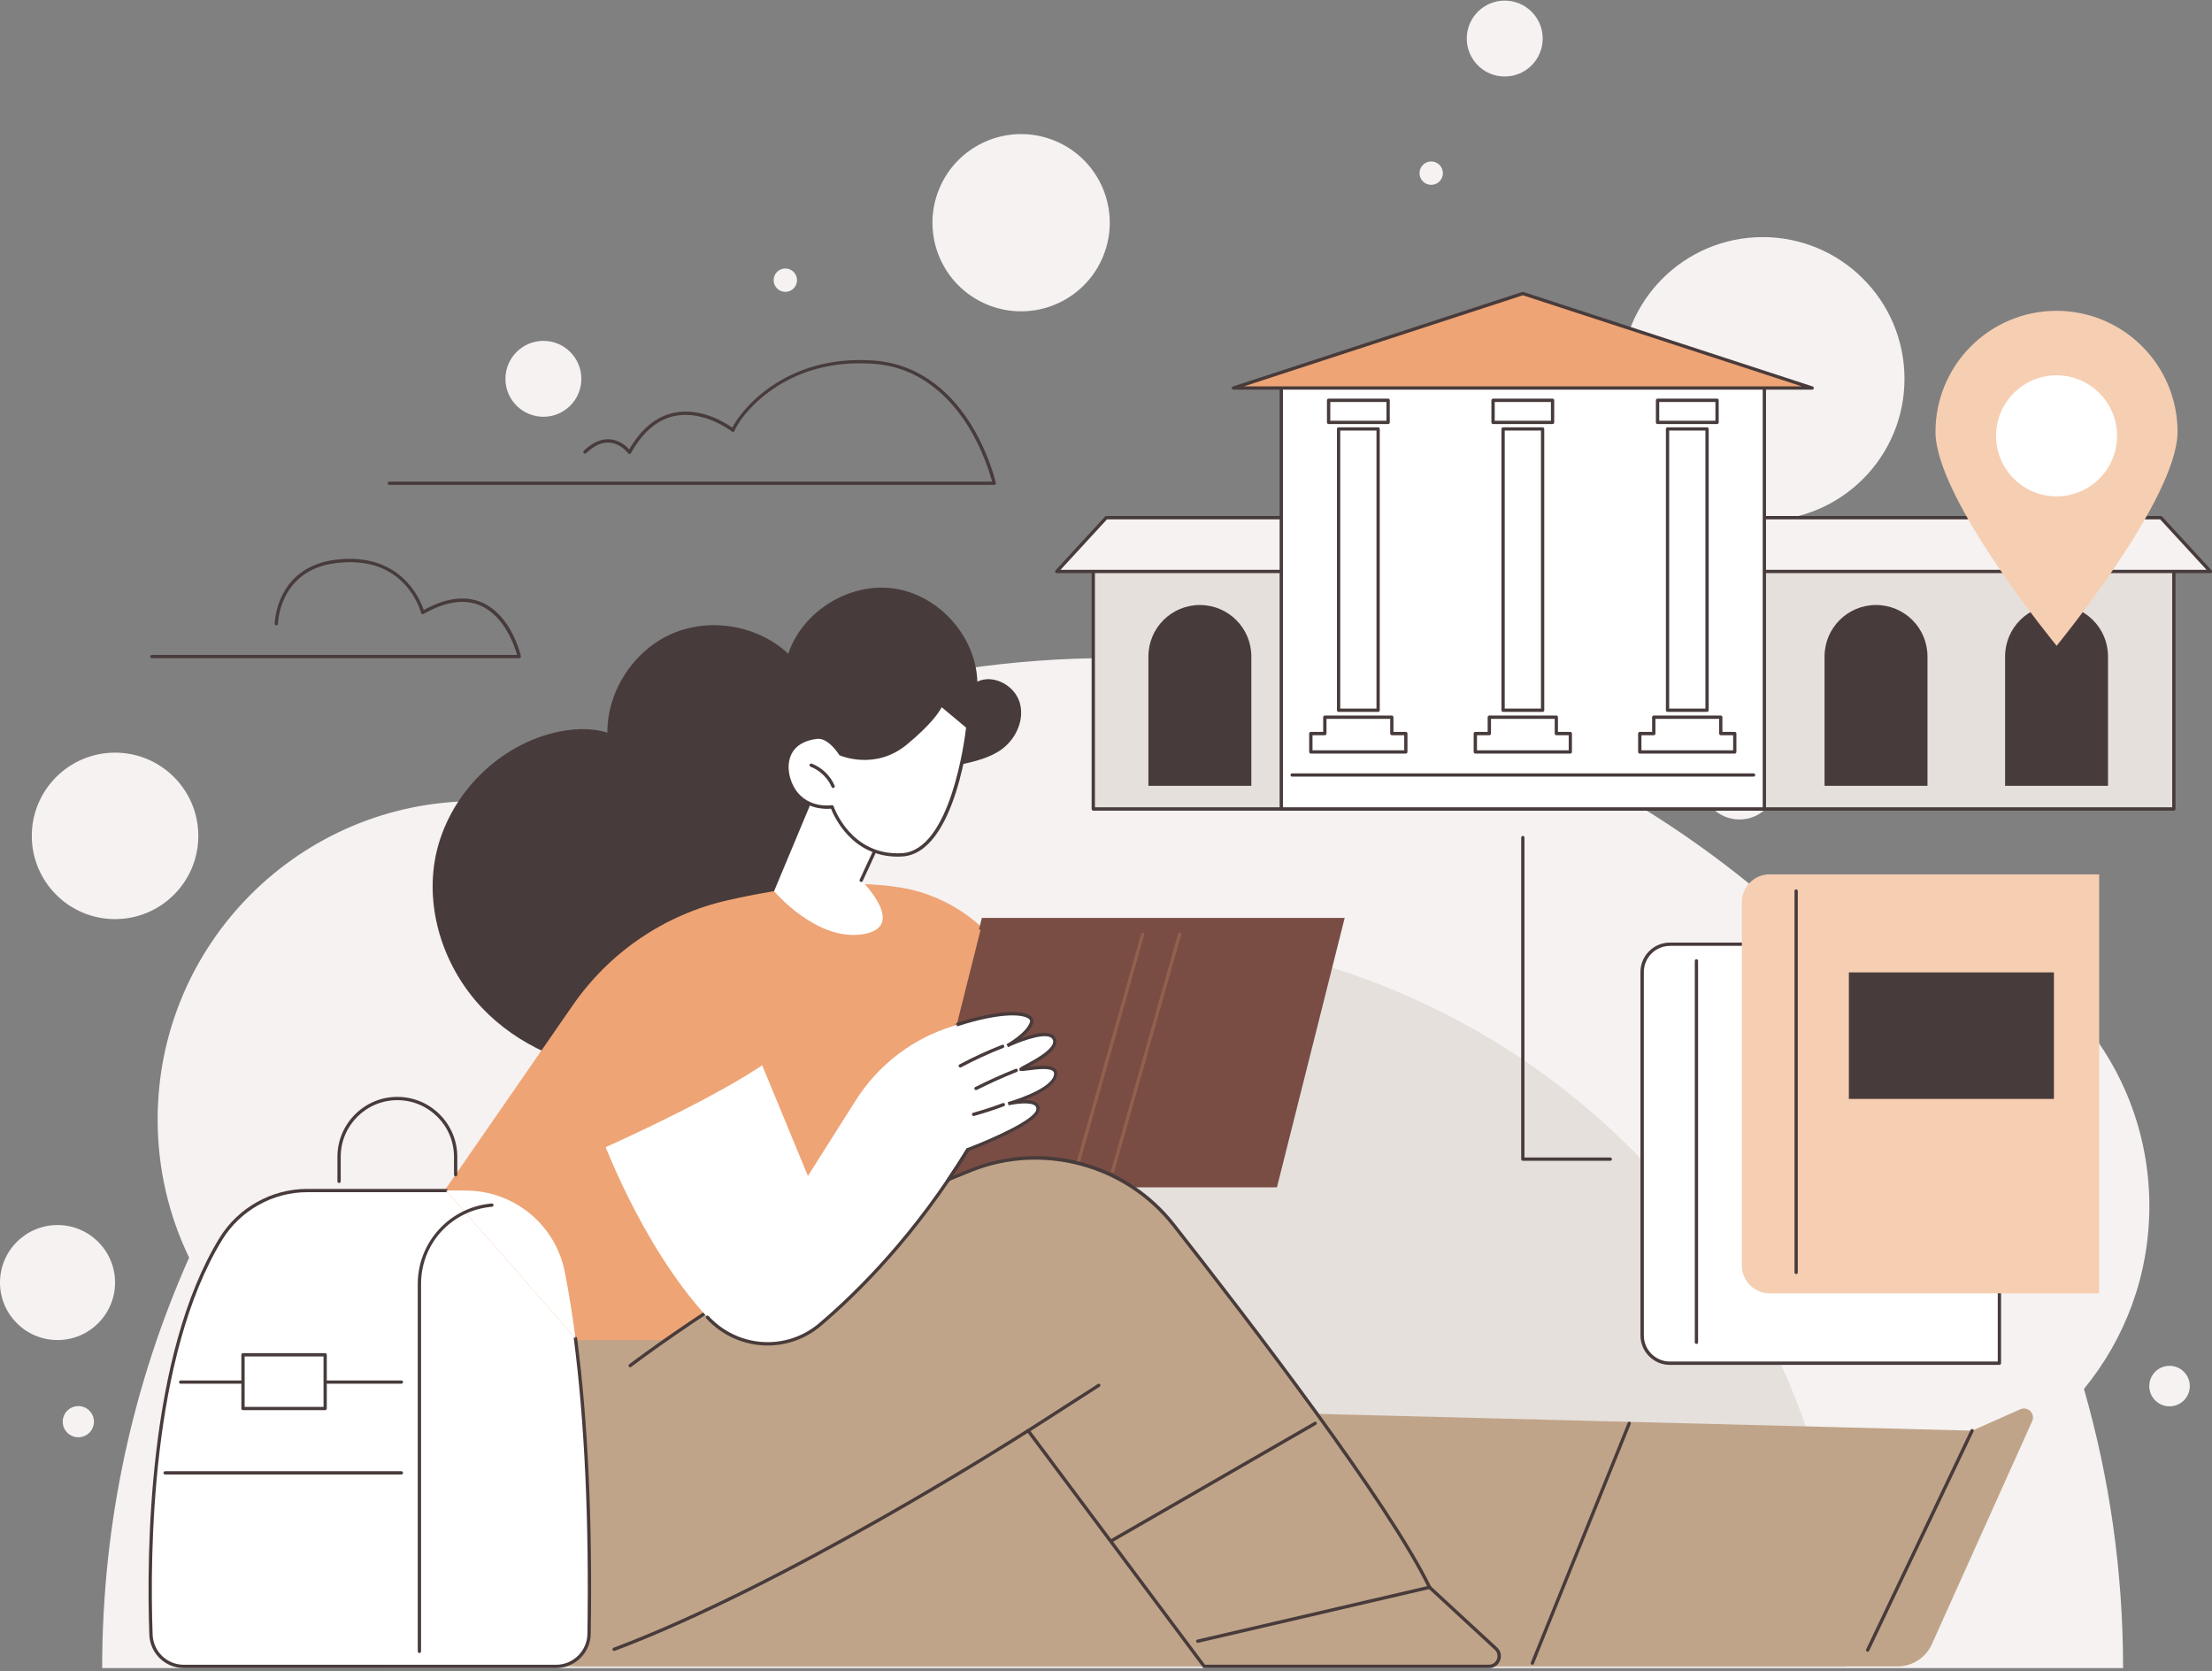
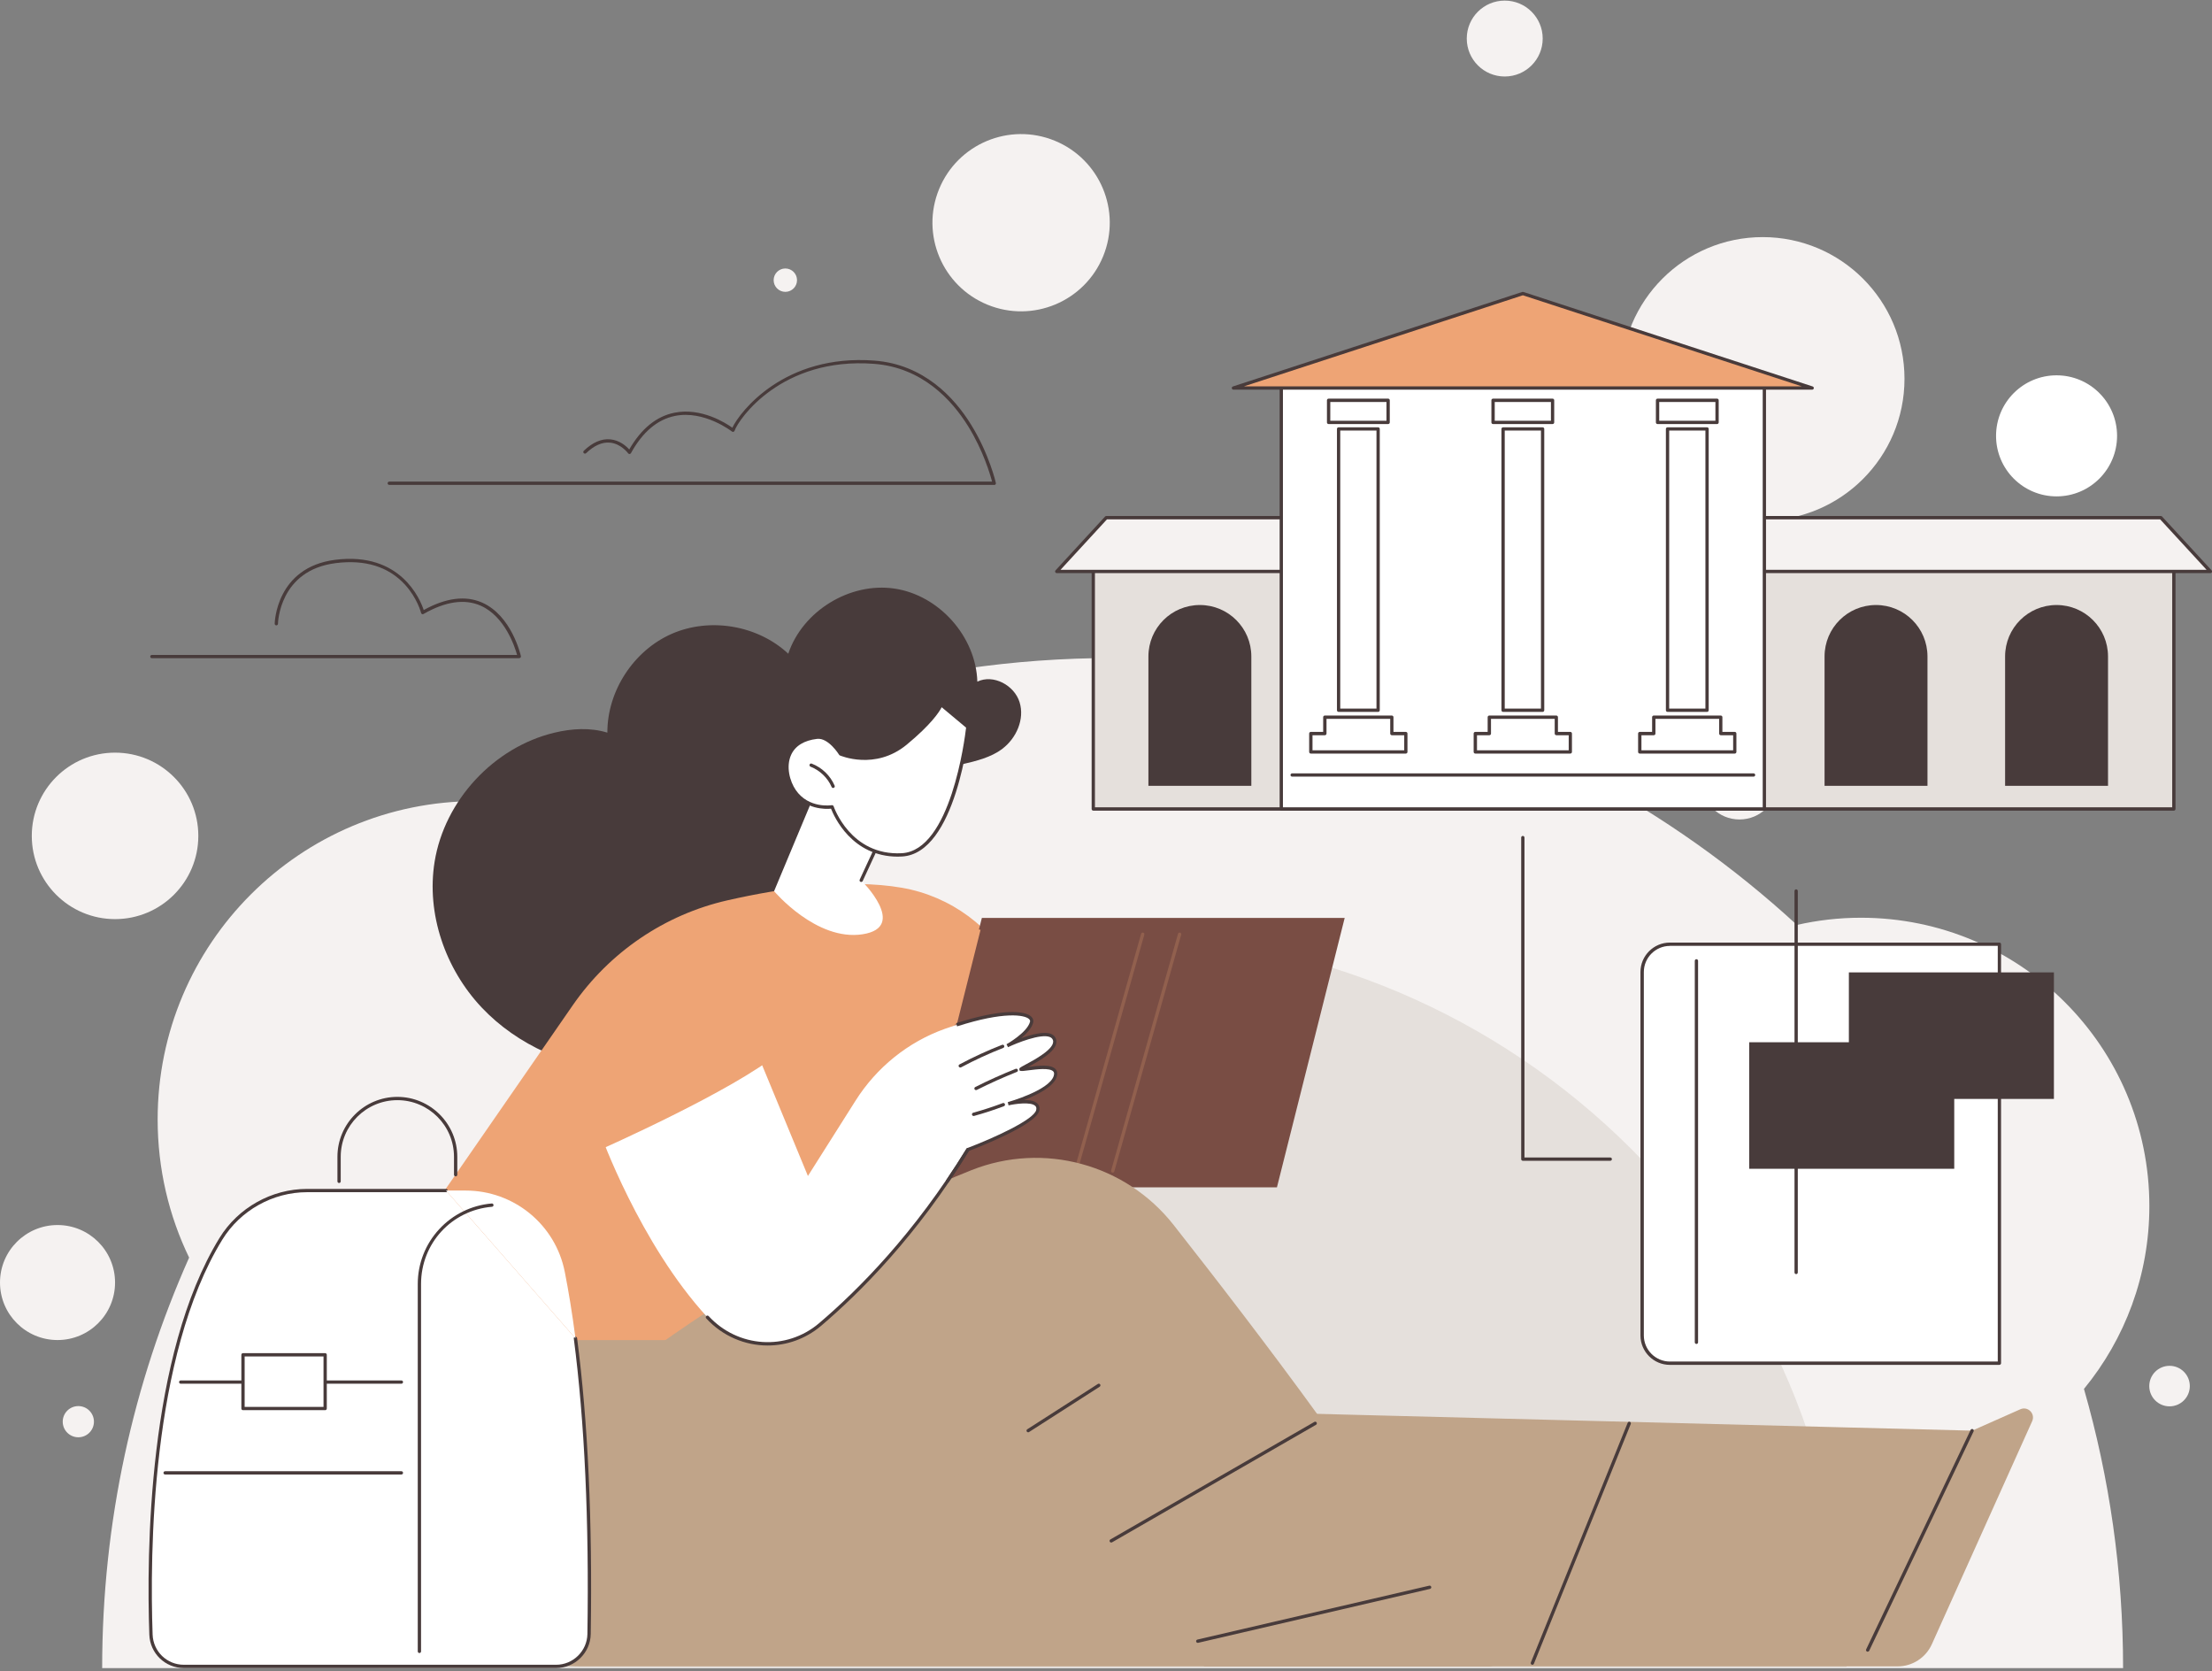
<svg xmlns="http://www.w3.org/2000/svg" width="556" height="420" viewBox="0 0 556 420" fill="none">
  <rect x="0" y="0" width="556" height="420" fill="#808080" stroke="none" />
  <g clip-path="url(#clip0_4181_3445)">
    <path d="M25.679 419.15C25.679 382.422 33.501 347.537 47.536 316.013C42.463 305.517 39.625 293.736 39.625 281.296C39.625 237.12 75.462 201.308 119.668 201.308C127.948 201.308 135.938 202.57 143.459 204.904C182.827 179.857 229.547 165.351 279.665 165.351C285.912 165.351 292.102 165.575 298.226 166.021C309.177 157.769 322.799 152.878 337.571 152.878C365.474 152.878 389.276 170.343 398.685 194.91C417.95 205.15 435.751 217.779 451.663 232.419C456.837 231.246 462.212 230.61 467.743 230.61C507.793 230.61 540.255 263.049 540.255 303.071C540.255 320.514 534.087 336.504 523.817 349.011C530.22 371.289 533.651 394.829 533.651 419.161H25.679V419.15Z" fill="#F5F2F1" />
    <path d="M95.162 419.15C95.162 317.331 177.764 234.786 279.654 234.786C381.543 234.786 464.145 317.331 464.145 419.15H95.162Z" fill="#E5E0DC" />
    <path d="M14.46 336.728C22.446 336.728 28.92 330.258 28.92 322.278C28.92 314.298 22.446 307.828 14.46 307.828C6.474 307.828 0 314.298 0 322.278C0 330.258 6.474 336.728 14.46 336.728Z" fill="#F5F2F1" />
    <path d="M277.28 64.406C281.946 53.026 276.497 40.022 265.11 35.359C253.723 30.697 240.709 36.142 236.043 47.522C231.378 58.901 236.827 71.905 248.214 76.568C259.601 81.23 272.615 75.785 277.28 64.406Z" fill="#F5F2F1" />
    <path d="M427.683 196.384C427.683 201.655 431.952 205.92 437.226 205.92C442.5 205.92 446.769 201.655 446.769 196.384C446.769 191.113 442.5 186.847 437.226 186.847C431.952 186.847 427.683 191.113 427.683 196.384Z" fill="#F5F2F1" />
-     <path d="M136.586 104.727C141.857 104.727 146.129 100.457 146.129 95.191C146.129 89.924 141.857 85.654 136.586 85.654C131.316 85.654 127.043 89.924 127.043 95.191C127.043 100.457 131.316 104.727 136.586 104.727Z" fill="#F5F2F1" />
    <path d="M368.681 9.686C368.681 14.957 372.95 19.223 378.224 19.223C383.499 19.223 387.767 14.957 387.767 9.686C387.767 4.416 383.499 0.15 378.224 0.15C372.95 0.15 368.681 4.416 368.681 9.686Z" fill="#F5F2F1" />
    <path d="M19.689 361.161C21.856 361.161 23.612 359.406 23.612 357.241C23.612 355.077 21.856 353.322 19.689 353.322C17.523 353.322 15.767 355.077 15.767 357.241C15.767 359.406 17.523 361.161 19.689 361.161Z" fill="#F5F2F1" />
    <path d="M194.459 70.4C194.459 72.019 195.778 73.337 197.398 73.337C199.018 73.337 200.337 72.019 200.337 70.4C200.337 68.781 199.018 67.463 197.398 67.463C195.778 67.463 194.459 68.781 194.459 70.4Z" fill="#F5F2F1" />
-     <path d="M356.803 43.511C356.803 45.13 358.121 46.447 359.742 46.447C361.362 46.447 362.681 45.13 362.681 43.511C362.681 41.891 361.362 40.574 359.742 40.574C358.121 40.574 356.803 41.891 356.803 43.511Z" fill="#F5F2F1" />
-     <path d="M433.438 112.343C435.555 112.343 437.271 110.628 437.271 108.512C437.271 106.397 435.555 104.682 433.438 104.682C431.321 104.682 429.605 106.397 429.605 108.512C429.605 110.628 431.321 112.343 433.438 112.343Z" fill="#F5F2F1" />
+     <path d="M433.438 112.343C435.555 112.343 437.271 110.628 437.271 108.512C431.321 104.682 429.605 106.397 429.605 108.512C429.605 110.628 431.321 112.343 433.438 112.343Z" fill="#F5F2F1" />
    <path d="M545.328 353.389C548.143 353.389 550.424 351.109 550.424 348.297C550.424 345.484 548.143 343.205 545.328 343.205C542.514 343.205 540.233 345.484 540.233 348.297C540.233 351.109 542.514 353.389 545.328 353.389Z" fill="#F5F2F1" />
    <path d="M28.92 230.956C40.479 230.956 49.85 221.592 49.85 210.041C49.85 198.489 40.479 189.125 28.92 189.125C17.36 189.125 7.99 198.489 7.99 210.041C7.99 221.592 17.36 230.956 28.92 230.956Z" fill="#F5F2F1" />
    <path d="M443.07 130.801C462.751 130.801 478.706 114.858 478.706 95.191C478.706 75.523 462.751 59.58 443.07 59.58C423.389 59.58 407.435 75.523 407.435 95.191C407.435 114.858 423.389 130.801 443.07 130.801Z" fill="#F5F2F1" />
    <path d="M103.376 323.495C103.376 323.495 98.883 338.325 95.352 358.671C89.91 390.06 114.193 418.737 146.062 418.737H476.963C480.684 418.737 484.047 416.559 485.578 413.176L510.799 357.118C511.648 355.22 509.715 353.277 507.815 354.126L495.713 359.497L192.481 351.725L188.995 323.227L103.387 323.495H103.376Z" fill="#C0A489" />
    <path d="M469.453 415.052C469.397 415.052 469.33 415.04 469.274 415.007C469.062 414.906 468.984 414.661 469.073 414.449L495.322 359.318C495.423 359.106 495.669 359.028 495.881 359.117C496.093 359.218 496.172 359.463 496.082 359.676L469.833 414.806C469.766 414.951 469.61 415.04 469.453 415.04V415.052Z" fill="#483B3B" />
    <path d="M385.175 418.335C385.175 418.335 385.074 418.335 385.018 418.301C384.806 418.212 384.706 417.977 384.784 417.765L409.133 357.509C409.223 357.297 409.468 357.197 409.669 357.275C409.882 357.364 409.982 357.599 409.904 357.811L385.555 418.067C385.488 418.234 385.331 418.324 385.175 418.324V418.335Z" fill="#483B3B" />
    <path d="M251.874 188.21C255.461 185.552 257.606 180.706 256.277 176.451C254.958 172.185 249.684 169.349 245.661 171.281C245.314 159.958 236.04 149.55 224.832 147.898C213.612 146.245 201.734 153.526 198.136 164.268C190.481 157.121 178.48 155.067 168.881 159.254C159.282 163.442 152.622 173.637 152.666 184.1C148.364 182.772 143.693 183.062 139.302 184.123C124.116 187.774 111.734 201.13 109.242 216.54C107.13 229.638 111.935 243.452 121.031 253.122C130.127 262.781 143.179 268.354 156.432 269.269C168.344 270.085 180.558 267.215 190.593 260.749C200.628 254.284 208.371 244.189 211.534 232.687C213.434 225.775 213.724 218.438 216.35 211.76C219.099 204.77 224.474 198.93 231.067 195.379C237.403 191.962 246.309 192.353 251.885 188.221L251.874 188.21Z" fill="#483B3B" />
    <path d="M198.884 336.739H85.742L143.939 252.642C153.169 239.298 167.037 229.828 182.86 226.233C196.504 223.128 213.177 220.739 226.664 223.072C238.99 225.205 249.572 233.044 255.204 244.2L270.502 274.495L198.896 336.75L198.884 336.739Z" fill="#EEA475" />
    <path d="M246.465 233.659L247.125 231.068H337.46L320.642 297.935H230.307L240.476 257.511L246.465 233.659Z" fill="#794D44" />
    <path d="M320.966 298.359H229.771L240.074 257.41L240.878 257.611L230.843 297.521H320.318L336.923 231.481H247.449L246.879 233.759L246.063 233.558L246.801 230.655H337.996L320.966 298.359Z" fill="#794D44" />
    <path d="M270.412 294.663C270.412 294.663 270.334 294.663 270.301 294.652C270.077 294.585 269.954 294.361 270.01 294.138L286.828 234.641C286.895 234.418 287.118 234.295 287.342 234.351C287.565 234.418 287.688 234.641 287.632 234.865L270.815 294.361C270.759 294.54 270.591 294.663 270.412 294.663Z" fill="#91604E" />
    <path d="M279.687 294.663C279.687 294.663 279.609 294.663 279.576 294.652C279.352 294.585 279.229 294.361 279.285 294.138L296.103 234.641C296.17 234.418 296.393 234.295 296.617 234.351C296.84 234.418 296.963 234.641 296.907 234.865L280.09 294.361C280.034 294.54 279.866 294.663 279.687 294.663Z" fill="#91604E" />
    <path d="M205.354 198.148L194.571 223.932C194.571 223.932 205.187 236.562 216.808 234.764C228.43 232.966 216.473 221.219 216.473 221.219L222.396 208.433C222.396 208.433 213.445 193.481 205.366 198.159L205.354 198.148Z" fill="white" />
    <path d="M216.473 221.621C216.417 221.621 216.35 221.609 216.294 221.587C216.082 221.487 215.993 221.241 216.093 221.04L221.915 208.455C220.853 206.78 212.718 194.363 205.555 198.517C205.354 198.628 205.097 198.561 204.986 198.36C204.874 198.159 204.941 197.902 205.142 197.791C213.489 192.956 222.373 207.584 222.742 208.209C222.809 208.332 222.82 208.477 222.764 208.6L216.842 221.386C216.775 221.542 216.618 221.632 216.462 221.632L216.473 221.621Z" fill="#483B3B" />
    <path d="M211.266 189.449C211.266 189.449 219.814 193.291 227.659 186.814C235.503 180.337 236.554 177.054 236.554 177.054L243.281 182.671C243.281 182.671 240.051 214.106 226.698 214.82C213.344 215.524 209.154 202.76 209.154 202.76C209.154 202.76 203.131 203.81 199.667 198.762C196.851 194.653 196.214 186.311 205.354 185.273C208.483 184.916 211.266 189.449 211.266 189.449Z" fill="white" />
    <path d="M225.647 215.256C214.126 215.256 209.645 205.161 208.885 203.207C207.522 203.341 202.415 203.486 199.331 198.986C197.7 196.607 196.627 192.576 198.113 189.326C198.918 187.562 200.817 185.362 205.31 184.849C208.405 184.491 211.065 188.366 211.545 189.114C212.562 189.516 220.317 192.33 227.391 186.49C235 180.214 236.151 176.954 236.163 176.92C236.207 176.786 236.308 176.686 236.442 176.652C236.576 176.619 236.721 176.652 236.822 176.73L243.549 182.347C243.649 182.436 243.705 182.57 243.694 182.704C243.56 184 240.275 214.507 226.72 215.222C226.351 215.244 225.994 215.256 225.647 215.256ZM209.154 202.336C209.332 202.336 209.489 202.447 209.545 202.626C209.59 202.749 213.78 215.077 226.664 214.396C238.945 213.748 242.51 185.619 242.834 182.838L236.699 177.713C236.084 178.908 234.051 182.046 227.916 187.115C219.959 193.681 211.176 189.851 211.087 189.818C211.009 189.784 210.942 189.728 210.908 189.65C210.886 189.606 208.237 185.351 205.399 185.664C202.147 186.032 199.89 187.417 198.862 189.661C197.51 192.621 198.516 196.317 200.013 198.505C203.276 203.274 209.031 202.336 209.087 202.325C209.109 202.325 209.131 202.325 209.154 202.325V202.336Z" fill="#483B3B" />
    <path d="M209.411 198.003C209.254 198.003 209.098 197.914 209.031 197.746C208.047 195.457 206.058 193.559 203.734 192.654C203.522 192.576 203.41 192.33 203.499 192.118C203.578 191.906 203.823 191.794 204.036 191.884C206.606 192.877 208.707 194.887 209.791 197.422C209.88 197.634 209.791 197.88 209.578 197.969C209.522 197.992 209.467 198.003 209.411 198.003Z" fill="#483B3B" />
    <path d="M158.399 343.16C158.399 343.16 199.231 311.859 244.186 294.037C262.277 286.857 282.95 292.496 294.985 307.795C316.306 334.897 349.394 378.324 359.339 398.871L376.012 414.27C377.744 415.867 376.604 418.748 374.257 418.748H302.696L258.433 359.508C258.433 359.508 198.895 397.788 154.376 414.449C154.376 414.449 150.175 370.641 158.399 343.171V343.16Z" fill="#C0A489" />
-     <path d="M374.246 419.15H302.685C302.55 419.15 302.428 419.083 302.349 418.982L258.322 360.055C253.494 363.137 196.873 398.971 154.51 414.828C154.298 414.906 154.052 414.795 153.974 414.583C153.896 414.37 154.007 414.125 154.22 414.047C198.192 397.587 257.606 359.53 258.199 359.14C258.378 359.017 258.623 359.061 258.757 359.24L302.886 418.312H374.235C375.33 418.312 375.989 417.598 376.258 416.939C376.515 416.269 376.515 415.297 375.71 414.56L359.038 399.161C359.038 399.161 358.971 399.083 358.948 399.038C348.858 378.157 314.328 333.065 294.65 308.04C282.794 292.965 262.11 287.371 244.331 294.417C199.946 312.016 159.047 343.171 158.645 343.484C158.466 343.629 158.198 343.584 158.064 343.406C157.918 343.227 157.963 342.959 158.142 342.825C158.555 342.512 199.532 311.29 244.029 293.646C252.991 290.095 262.646 289.548 271.966 292.083C281.274 294.607 289.342 299.944 295.309 307.527C314.988 332.551 349.506 377.632 359.675 398.614L376.291 413.957C377.219 414.817 377.509 416.079 377.051 417.251C376.593 418.424 375.52 419.161 374.257 419.161L374.246 419.15Z" fill="#483B3B" />
    <path d="M258.433 359.91C258.299 359.91 258.165 359.843 258.087 359.72C257.964 359.53 258.02 359.274 258.21 359.151L275.966 347.761C276.156 347.638 276.413 347.694 276.536 347.883C276.659 348.073 276.603 348.33 276.413 348.453L258.657 359.843C258.59 359.888 258.512 359.91 258.433 359.91Z" fill="#483B3B" />
    <path d="M279.307 387.615C279.162 387.615 279.028 387.537 278.95 387.403C278.838 387.202 278.905 386.945 279.106 386.833L330.375 357.297C330.576 357.185 330.833 357.252 330.945 357.453C331.057 357.654 330.99 357.911 330.789 358.023L279.52 387.559C279.453 387.592 279.386 387.615 279.307 387.615Z" fill="#483B3B" />
    <path d="M301.064 412.818C300.874 412.818 300.707 412.684 300.662 412.494C300.606 412.271 300.751 412.048 300.975 411.992L359.25 398.447C359.474 398.391 359.697 398.536 359.753 398.759C359.809 398.983 359.664 399.206 359.44 399.262L301.165 412.807C301.165 412.807 301.098 412.807 301.075 412.807L301.064 412.818Z" fill="#483B3B" />
    <path d="M150.879 284.769C150.879 284.769 160.779 312.507 177.82 331.011C185.274 339.095 197.767 339.966 206.148 332.842C216.372 324.154 230.43 309.894 243.292 288.889C243.292 288.889 260.087 282.536 260.881 279.018C261.663 275.5 253.438 277.354 253.438 277.354C253.438 277.354 263.998 274.417 265.261 270.52C266.524 266.623 257.841 268.901 256.69 268.689C256.042 268.566 266.211 264.512 265.082 261.218C263.864 257.678 253.226 262.77 253.226 262.77C253.226 262.77 258.512 259.833 259.327 256.908C259.964 254.607 253.371 252.865 237.503 258.527C228.206 261.843 220.317 268.242 215.043 276.584L203.075 295.5L190.872 265.975L150.89 284.78L150.879 284.769Z" fill="white" />
    <path d="M238.476 297.086L237.783 296.617C239.548 294.026 241.269 291.346 242.923 288.666L243.001 288.543L243.135 288.487C249.807 285.964 259.92 281.341 260.456 278.918C260.59 278.337 260.389 278.058 260.232 277.901C259.115 276.785 254.992 277.41 253.505 277.756L253.304 276.952C253.405 276.919 263.663 274.038 264.848 270.386C265.093 269.638 264.848 269.348 264.769 269.258C263.931 268.253 260.456 268.7 258.579 268.946C257.495 269.091 256.914 269.158 256.59 269.102L256.299 269.046L256.221 268.733C256.165 268.365 256.344 268.276 257.718 267.539C259.819 266.422 265.384 263.474 264.658 261.352C264.535 261.006 264.3 260.76 263.909 260.593C261.629 259.644 255.528 262.111 253.371 263.139L252.991 262.402C252.991 262.402 258.132 259.521 258.892 256.785C258.97 256.517 258.892 256.294 258.657 256.07C257.584 255.032 252.41 254.094 240.576 257.902L240.319 257.109C251.706 253.435 257.629 253.926 259.227 255.467C259.674 255.903 259.841 256.45 259.685 257.008C259.294 258.415 257.986 259.789 256.668 260.872C259.227 259.956 262.479 259.085 264.222 259.822C264.825 260.079 265.239 260.492 265.429 261.073C266.356 263.775 261.305 266.556 258.355 268.119C258.389 268.119 258.422 268.119 258.445 268.108C260.892 267.795 264.244 267.36 265.373 268.711C265.775 269.202 265.853 269.839 265.596 270.632C264.792 273.122 260.601 275.177 257.372 276.427C258.746 276.394 260.087 276.606 260.78 277.309C261.093 277.622 261.428 278.181 261.227 279.096C260.434 282.647 245.784 288.353 243.515 289.213C241.884 291.871 240.174 294.518 238.431 297.086H238.476Z" fill="#483B3B" />
    <path d="M192.962 338.101C187.307 338.101 181.664 335.801 177.507 331.278C177.351 331.111 177.362 330.843 177.53 330.687C177.697 330.53 177.966 330.541 178.122 330.709C185.475 338.693 197.666 339.475 205.868 332.507C215.568 324.266 229.871 309.961 242.923 288.655C243.046 288.465 243.303 288.398 243.493 288.521C243.694 288.644 243.75 288.901 243.627 289.09C230.519 310.497 216.149 324.858 206.405 333.143C202.494 336.46 197.722 338.101 192.962 338.101Z" fill="#483B3B" />
    <path d="M244.722 280.425C244.543 280.425 244.376 280.302 244.32 280.124C244.264 279.9 244.387 279.677 244.611 279.61C247.114 278.918 249.617 278.102 252.053 277.187C252.265 277.108 252.511 277.209 252.589 277.432C252.667 277.645 252.567 277.89 252.343 277.968C249.885 278.895 247.359 279.722 244.834 280.414C244.801 280.414 244.756 280.425 244.722 280.425Z" fill="#483B3B" />
    <path d="M245.326 273.926C245.169 273.926 245.024 273.848 244.957 273.703C244.856 273.502 244.935 273.245 245.147 273.144C248.443 271.48 251.863 269.951 255.293 268.577C255.506 268.488 255.752 268.599 255.83 268.812C255.919 269.024 255.807 269.269 255.595 269.348C252.187 270.71 248.801 272.229 245.516 273.881C245.46 273.915 245.393 273.926 245.326 273.926Z" fill="#483B3B" />
    <path d="M241.37 268.253C241.225 268.253 241.079 268.175 241.001 268.03C240.889 267.829 240.968 267.572 241.169 267.472C244.622 265.629 248.22 263.976 251.874 262.547C252.086 262.458 252.332 262.569 252.41 262.782C252.5 262.994 252.388 263.239 252.176 263.318C248.555 264.736 244.99 266.377 241.56 268.209C241.493 268.242 241.426 268.253 241.37 268.253Z" fill="#483B3B" />
    <path d="M150.879 288.878C150.879 288.878 184.525 274.004 195.89 264.501C195.89 264.501 182.223 229.773 166.623 236.908C154.924 242.257 143.101 267.092 143.101 267.092C143.101 267.092 148.029 280.883 150.867 288.878H150.879Z" fill="#EEA475" />
    <path d="M419.749 237.276H502.575V342.557H419.749C415.894 342.557 412.765 339.43 412.765 335.577V244.244C412.765 240.392 415.894 237.265 419.749 237.265V237.276Z" fill="white" />
    <path d="M502.563 342.97H419.738C415.659 342.97 412.34 339.653 412.34 335.578V244.244C412.34 240.169 415.659 236.852 419.738 236.852H502.563C502.798 236.852 502.977 237.042 502.977 237.265V342.546C502.977 342.78 502.787 342.959 502.563 342.959V342.97ZM419.749 237.69C416.128 237.69 413.189 240.638 413.189 244.244V335.578C413.189 339.196 416.14 342.132 419.749 342.132H502.15V237.678H419.749V237.69Z" fill="#483B3B" />
    <path d="M426.409 337.71C426.174 337.71 425.995 337.52 425.995 337.297V241.441C425.995 241.207 426.185 241.028 426.409 241.028C426.632 241.028 426.822 241.218 426.822 241.441V337.297C426.822 337.532 426.632 337.71 426.409 337.71Z" fill="#483B3B" />
    <path d="M491.21 261.899H439.673V293.691H491.21V261.899Z" fill="#483B3B" />
-     <path d="M444.813 219.711H527.639V324.992H444.813C440.958 324.992 437.829 321.865 437.829 318.012V226.679C437.829 222.827 440.958 219.7 444.813 219.7V219.711Z" fill="#F6CEB2" />
    <path d="M451.473 320.156C451.239 320.156 451.06 319.967 451.06 319.743V223.888C451.06 223.653 451.25 223.474 451.473 223.474C451.697 223.474 451.887 223.664 451.887 223.888V319.743C451.887 319.978 451.697 320.156 451.473 320.156Z" fill="#483B3B" />
    <path d="M516.263 244.345H464.726V276.137H516.263V244.345Z" fill="#483B3B" />
    <path d="M546.401 138.573H274.793V203.285H546.401V138.573Z" fill="#E5E0DC" />
    <path d="M546.412 203.698H274.804C274.569 203.698 274.391 203.508 274.391 203.285V138.573C274.391 138.339 274.581 138.16 274.804 138.16H546.412C546.647 138.16 546.826 138.35 546.826 138.573V203.285C546.826 203.519 546.636 203.698 546.412 203.698ZM275.218 202.86H545.999V138.987H275.218V202.86Z" fill="#483B3B" />
    <path d="M301.589 152.029C294.449 152.029 288.66 157.814 288.66 164.949V197.456H314.53V164.949C314.53 157.814 308.741 152.029 301.601 152.029H301.589Z" fill="#483B3B" />
    <path d="M471.543 152.029C464.402 152.029 458.614 157.814 458.614 164.949V197.456H484.483V164.949C484.483 157.814 478.695 152.029 471.554 152.029H471.543Z" fill="#483B3B" />
    <path d="M516.923 152.029C509.782 152.029 503.994 157.814 503.994 164.949V197.456H529.863V164.949C529.863 157.814 524.074 152.029 516.934 152.029H516.923Z" fill="#483B3B" />
    <path d="M543.138 130.086H278.067L265.619 143.598H555.587L543.138 130.086Z" fill="#F5F2F1" />
    <path d="M555.586 144.011H265.619C265.451 144.011 265.306 143.911 265.239 143.766C265.172 143.609 265.205 143.442 265.317 143.319L277.765 129.796C277.844 129.707 277.955 129.662 278.067 129.662H543.149C543.261 129.662 543.373 129.707 543.451 129.796L555.899 143.319C556.011 143.442 556.045 143.621 555.978 143.766C555.911 143.922 555.765 144.011 555.598 144.011H555.586ZM266.568 143.185H554.637L542.959 130.5H278.246L266.568 143.185Z" fill="#483B3B" />
    <path d="M443.484 95.603H322.061V203.285H443.484V95.603Z" fill="white" />
    <path d="M443.484 203.698H322.061C321.826 203.698 321.648 203.508 321.648 203.285V95.604C321.648 95.369 321.838 95.19 322.061 95.19H443.484C443.718 95.19 443.897 95.38 443.897 95.604V203.285C443.897 203.519 443.707 203.698 443.484 203.698ZM322.475 202.861H443.07V96.017H322.475V202.861Z" fill="#483B3B" />
    <path d="M455.507 97.502H310.037L382.772 73.761L455.507 97.502Z" fill="#EEA475" />
    <path d="M455.507 97.915H310.037C309.836 97.915 309.657 97.77 309.624 97.569C309.59 97.368 309.713 97.167 309.903 97.111L382.638 73.359C382.717 73.337 382.817 73.337 382.895 73.359L455.63 97.111C455.82 97.178 455.943 97.368 455.91 97.569C455.876 97.77 455.709 97.915 455.496 97.915H455.507ZM312.652 97.089H452.904L382.784 74.197L312.663 97.089H312.652Z" fill="#483B3B" />
    <path d="M346.399 178.885H336.465C336.23 178.885 336.052 178.696 336.052 178.472V107.786C336.052 107.552 336.242 107.373 336.465 107.373H346.399C346.634 107.373 346.813 107.563 346.813 107.786V178.472C346.813 178.707 346.623 178.885 346.399 178.885ZM336.879 178.048H345.986V108.188H336.879V178.048Z" fill="#483B3B" />
    <path d="M353.372 189.36H329.481C329.246 189.36 329.068 189.17 329.068 188.947V184.324C329.068 184.089 329.258 183.91 329.481 183.91H332.588V180.214C332.588 179.98 332.778 179.801 333.001 179.801H349.841C350.076 179.801 350.255 179.991 350.255 180.214V183.91H353.361C353.596 183.91 353.774 184.1 353.774 184.324V188.947C353.774 189.181 353.585 189.36 353.361 189.36H353.372ZM329.906 188.533H352.959V184.748H349.852C349.618 184.748 349.439 184.558 349.439 184.335V180.639H333.426V184.335C333.426 184.569 333.236 184.748 333.012 184.748H329.906V188.533Z" fill="#483B3B" />
    <path d="M348.914 106.558H333.951C333.716 106.558 333.537 106.368 333.537 106.145V100.584C333.537 100.349 333.727 100.171 333.951 100.171H348.914C349.148 100.171 349.327 100.36 349.327 100.584V106.145C349.327 106.379 349.137 106.558 348.914 106.558ZM334.376 105.732H348.5V101.008H334.376V105.732Z" fill="#483B3B" />
    <path d="M387.745 178.885H377.811C377.576 178.885 377.397 178.696 377.397 178.472V107.786C377.397 107.552 377.587 107.373 377.811 107.373H387.745C387.98 107.373 388.159 107.563 388.159 107.786V178.472C388.159 178.707 387.969 178.885 387.745 178.885ZM378.224 178.048H387.332V108.188H378.224V178.048Z" fill="#483B3B" />
    <path d="M394.718 189.36H370.827C370.592 189.36 370.413 189.17 370.413 188.947V184.324C370.413 184.089 370.603 183.91 370.827 183.91H373.933V180.214C373.933 179.98 374.123 179.801 374.347 179.801H391.187C391.422 179.801 391.6 179.991 391.6 180.214V183.91H394.707C394.941 183.91 395.12 184.1 395.12 184.324V188.947C395.12 189.181 394.93 189.36 394.707 189.36H394.718ZM371.251 188.533H394.305V184.748H391.198C390.963 184.748 390.785 184.558 390.785 184.335V180.639H374.771V184.335C374.771 184.569 374.581 184.748 374.358 184.748H371.251V188.533Z" fill="#483B3B" />
    <path d="M390.248 106.558H375.285C375.051 106.558 374.872 106.368 374.872 106.145V100.584C374.872 100.349 375.062 100.171 375.285 100.171H390.248C390.483 100.171 390.662 100.36 390.662 100.584V106.145C390.662 106.379 390.472 106.558 390.248 106.558ZM375.71 105.732H389.835V101.008H375.71V105.732Z" fill="#483B3B" />
    <path d="M429.08 178.885H419.146C418.911 178.885 418.732 178.696 418.732 178.472V107.786C418.732 107.552 418.922 107.373 419.146 107.373H429.08C429.314 107.373 429.493 107.563 429.493 107.786V178.472C429.493 178.707 429.303 178.885 429.08 178.885ZM419.559 178.048H428.666V108.188H419.559V178.048Z" fill="#483B3B" />
    <path d="M436.053 189.36H412.161C411.927 189.36 411.748 189.17 411.748 188.947V184.324C411.748 184.089 411.938 183.91 412.161 183.91H415.268V180.214C415.268 179.98 415.458 179.801 415.681 179.801H432.521C432.756 179.801 432.935 179.991 432.935 180.214V183.91H436.041C436.276 183.91 436.455 184.1 436.455 184.324V188.947C436.455 189.181 436.265 189.36 436.041 189.36H436.053ZM412.586 188.533H435.639V184.748H432.533C432.298 184.748 432.119 184.558 432.119 184.335V180.639H416.106V184.335C416.106 184.569 415.916 184.748 415.693 184.748H412.586V188.533Z" fill="#483B3B" />
    <path d="M431.594 106.558H416.631C416.397 106.558 416.218 106.368 416.218 106.145V100.584C416.218 100.349 416.408 100.171 416.631 100.171H431.594C431.829 100.171 432.007 100.36 432.007 100.584V106.145C432.007 106.379 431.817 106.558 431.594 106.558ZM417.056 105.732H431.18V101.008H417.056V105.732Z" fill="#483B3B" />
    <path d="M440.768 195.155H324.788C324.553 195.155 324.374 194.966 324.374 194.742C324.374 194.519 324.564 194.329 324.788 194.329H440.768C441.003 194.329 441.182 194.519 441.182 194.742C441.182 194.966 440.992 195.155 440.768 195.155Z" fill="#483B3B" />
-     <path d="M547.34 108.501C547.34 125.296 516.945 162.269 516.945 162.269C516.945 162.269 486.506 125.33 486.494 108.535C486.494 91.74 500.105 78.116 516.9 78.105C533.696 78.105 547.329 91.706 547.34 108.501Z" fill="#F6CEB2" />
    <path d="M516.951 124.731C525.35 124.719 532.15 117.9 532.138 109.501C532.126 101.101 525.308 94.301 516.908 94.313C508.509 94.325 501.709 101.143 501.721 109.543C501.733 117.943 508.552 124.743 516.951 124.731Z" fill="white" />
    <path d="M144.643 336.304C146.9 353.612 148.588 377.811 148.074 410.596C148.007 415.119 144.319 418.748 139.793 418.748H46.229C41.77 418.748 38.116 415.219 37.949 410.764C37.256 391.289 37.435 340.77 55.515 311.312C60.141 303.775 68.343 299.174 77.183 299.174H112.114L144.643 336.304Z" fill="white" />
    <path d="M139.793 419.15H46.229C41.525 419.15 37.703 415.465 37.535 410.764C36.82 390.585 37.111 340.491 55.169 311.078C59.84 303.473 68.276 298.75 77.194 298.75H112.125C112.36 298.75 112.539 298.94 112.539 299.163C112.539 299.386 112.349 299.576 112.125 299.576H77.194C68.567 299.576 60.398 304.154 55.873 311.513C37.938 340.737 37.647 390.641 38.362 410.741C38.519 414.996 41.96 418.324 46.218 418.324H139.782C144.051 418.324 147.582 414.851 147.649 410.585C148.096 382.233 146.945 357.264 144.23 336.359C144.196 336.136 144.364 335.924 144.587 335.89C144.811 335.857 145.023 336.024 145.057 336.248C147.783 357.197 148.934 382.21 148.487 410.596C148.409 415.32 144.509 419.15 139.793 419.15Z" fill="#483B3B" />
    <path d="M112.125 299.163H117.042C129.166 299.163 139.615 307.705 141.961 319.598C142.878 324.255 143.805 329.782 144.654 336.304L112.125 299.174V299.163Z" fill="white" />
    <path d="M105.421 415.376C105.186 415.376 105.007 415.186 105.007 414.962V322.647C105.007 317.543 106.907 312.664 110.36 308.911C113.813 305.159 118.517 302.848 123.601 302.412C123.836 302.39 124.026 302.558 124.048 302.792C124.071 303.015 123.903 303.216 123.669 303.239C113.5 304.11 105.834 312.451 105.834 322.647V414.962C105.834 415.197 105.644 415.376 105.421 415.376Z" fill="#483B3B" />
    <path d="M100.895 347.705H45.425C45.19 347.705 45.011 347.515 45.011 347.292C45.011 347.068 45.201 346.878 45.425 346.878H100.895C101.13 346.878 101.308 347.068 101.308 347.292C101.308 347.515 101.118 347.705 100.895 347.705Z" fill="#483B3B" />
    <path d="M81.731 340.435H61.08V353.936H81.731V340.435Z" fill="white" />
    <path d="M81.731 354.349H61.08C60.845 354.349 60.666 354.159 60.666 353.936V340.435C60.666 340.201 60.856 340.022 61.08 340.022H81.731C81.965 340.022 82.144 340.212 82.144 340.435V353.936C82.144 354.17 81.954 354.349 81.731 354.349ZM61.493 353.523H81.317V340.848H61.493V353.523Z" fill="#483B3B" />
    <path d="M100.895 370.519H41.502C41.267 370.519 41.089 370.329 41.089 370.105C41.089 369.882 41.279 369.692 41.502 369.692H100.895C101.13 369.692 101.308 369.882 101.308 370.105C101.308 370.329 101.118 370.519 100.895 370.519Z" fill="#483B3B" />
    <path d="M85.228 297.265C84.993 297.265 84.815 297.075 84.815 296.851V290.676C84.815 282.379 91.575 275.623 99.878 275.623C108.181 275.623 114.941 282.379 114.941 290.676V295.187C114.941 295.422 114.751 295.601 114.528 295.601C114.304 295.601 114.114 295.411 114.114 295.187V290.676C114.114 282.837 107.734 276.45 99.878 276.45C92.022 276.45 85.642 282.826 85.642 290.676V296.851C85.642 297.086 85.452 297.265 85.228 297.265Z" fill="#483B3B" />
    <path d="M404.753 291.681H382.772C382.538 291.681 382.359 291.491 382.359 291.268V210.465C382.359 210.23 382.549 210.052 382.772 210.052C382.996 210.052 383.186 210.242 383.186 210.465V290.855H404.753C404.987 290.855 405.166 291.044 405.166 291.268C405.166 291.491 404.976 291.681 404.753 291.681Z" fill="#483B3B" />
    <path d="M249.896 121.846H97.844C97.609 121.846 97.431 121.656 97.431 121.432C97.431 121.209 97.621 121.019 97.844 121.019H249.36C248.902 119.266 247.147 113.225 243.348 107.105C239.224 100.461 231.782 92.354 219.714 91.427C196.471 89.652 185.665 105.285 184.637 108.244C184.592 108.367 184.492 108.468 184.357 108.512C184.223 108.546 184.089 108.512 183.978 108.434C183.91 108.378 177.016 103.018 169.652 104.515C165.238 105.408 161.517 108.557 158.589 113.872C158.522 113.995 158.388 114.073 158.254 114.085C158.108 114.085 157.974 114.029 157.896 113.917C157.874 113.895 156.119 111.483 153.315 111.226C151.359 111.047 149.348 111.941 147.325 113.872C147.157 114.029 146.9 114.029 146.733 113.861C146.576 113.694 146.576 113.437 146.744 113.269C148.957 111.159 151.191 110.187 153.404 110.4C155.784 110.623 157.449 112.142 158.164 112.946C161.17 107.731 164.981 104.615 169.506 103.711C176.256 102.348 182.402 106.279 184.078 107.474C185.989 103.465 197.141 88.892 219.792 90.612C232.218 91.561 239.861 99.88 244.085 106.703C248.645 114.062 250.31 121.287 250.321 121.365C250.343 121.488 250.321 121.622 250.242 121.712C250.164 121.812 250.041 121.868 249.918 121.868L249.896 121.846Z" fill="#483B3B" />
    <path d="M130.507 165.396H38.172C37.938 165.396 37.759 165.206 37.759 164.983C37.759 164.759 37.949 164.569 38.172 164.569H129.971C129.401 162.526 126.909 154.877 120.819 152.197C116.796 150.421 111.958 151.125 106.449 154.285C106.337 154.352 106.203 154.363 106.08 154.307C105.957 154.251 105.868 154.151 105.845 154.028C105.845 153.995 104.895 150.287 101.789 146.904C97.643 142.392 91.788 140.572 84.401 141.499C70.142 143.286 69.874 156.596 69.874 156.73C69.874 156.954 69.684 157.144 69.461 157.144C69.226 157.144 69.047 156.954 69.047 156.719C69.047 156.574 69.338 142.537 84.301 140.661C100.705 138.607 105.622 150.622 106.504 153.291C112.081 150.209 117.02 149.584 121.177 151.415C128.574 154.676 130.831 164.458 130.932 164.871C130.954 164.994 130.932 165.128 130.854 165.217C130.776 165.318 130.653 165.373 130.53 165.373L130.507 165.396Z" fill="#483B3B" />
  </g>
  <defs>
    <clipPath id="clip0_4181_3445">
      <rect width="556" height="419" fill="white" transform="translate(0 0.15)" />
    </clipPath>
  </defs>
</svg>